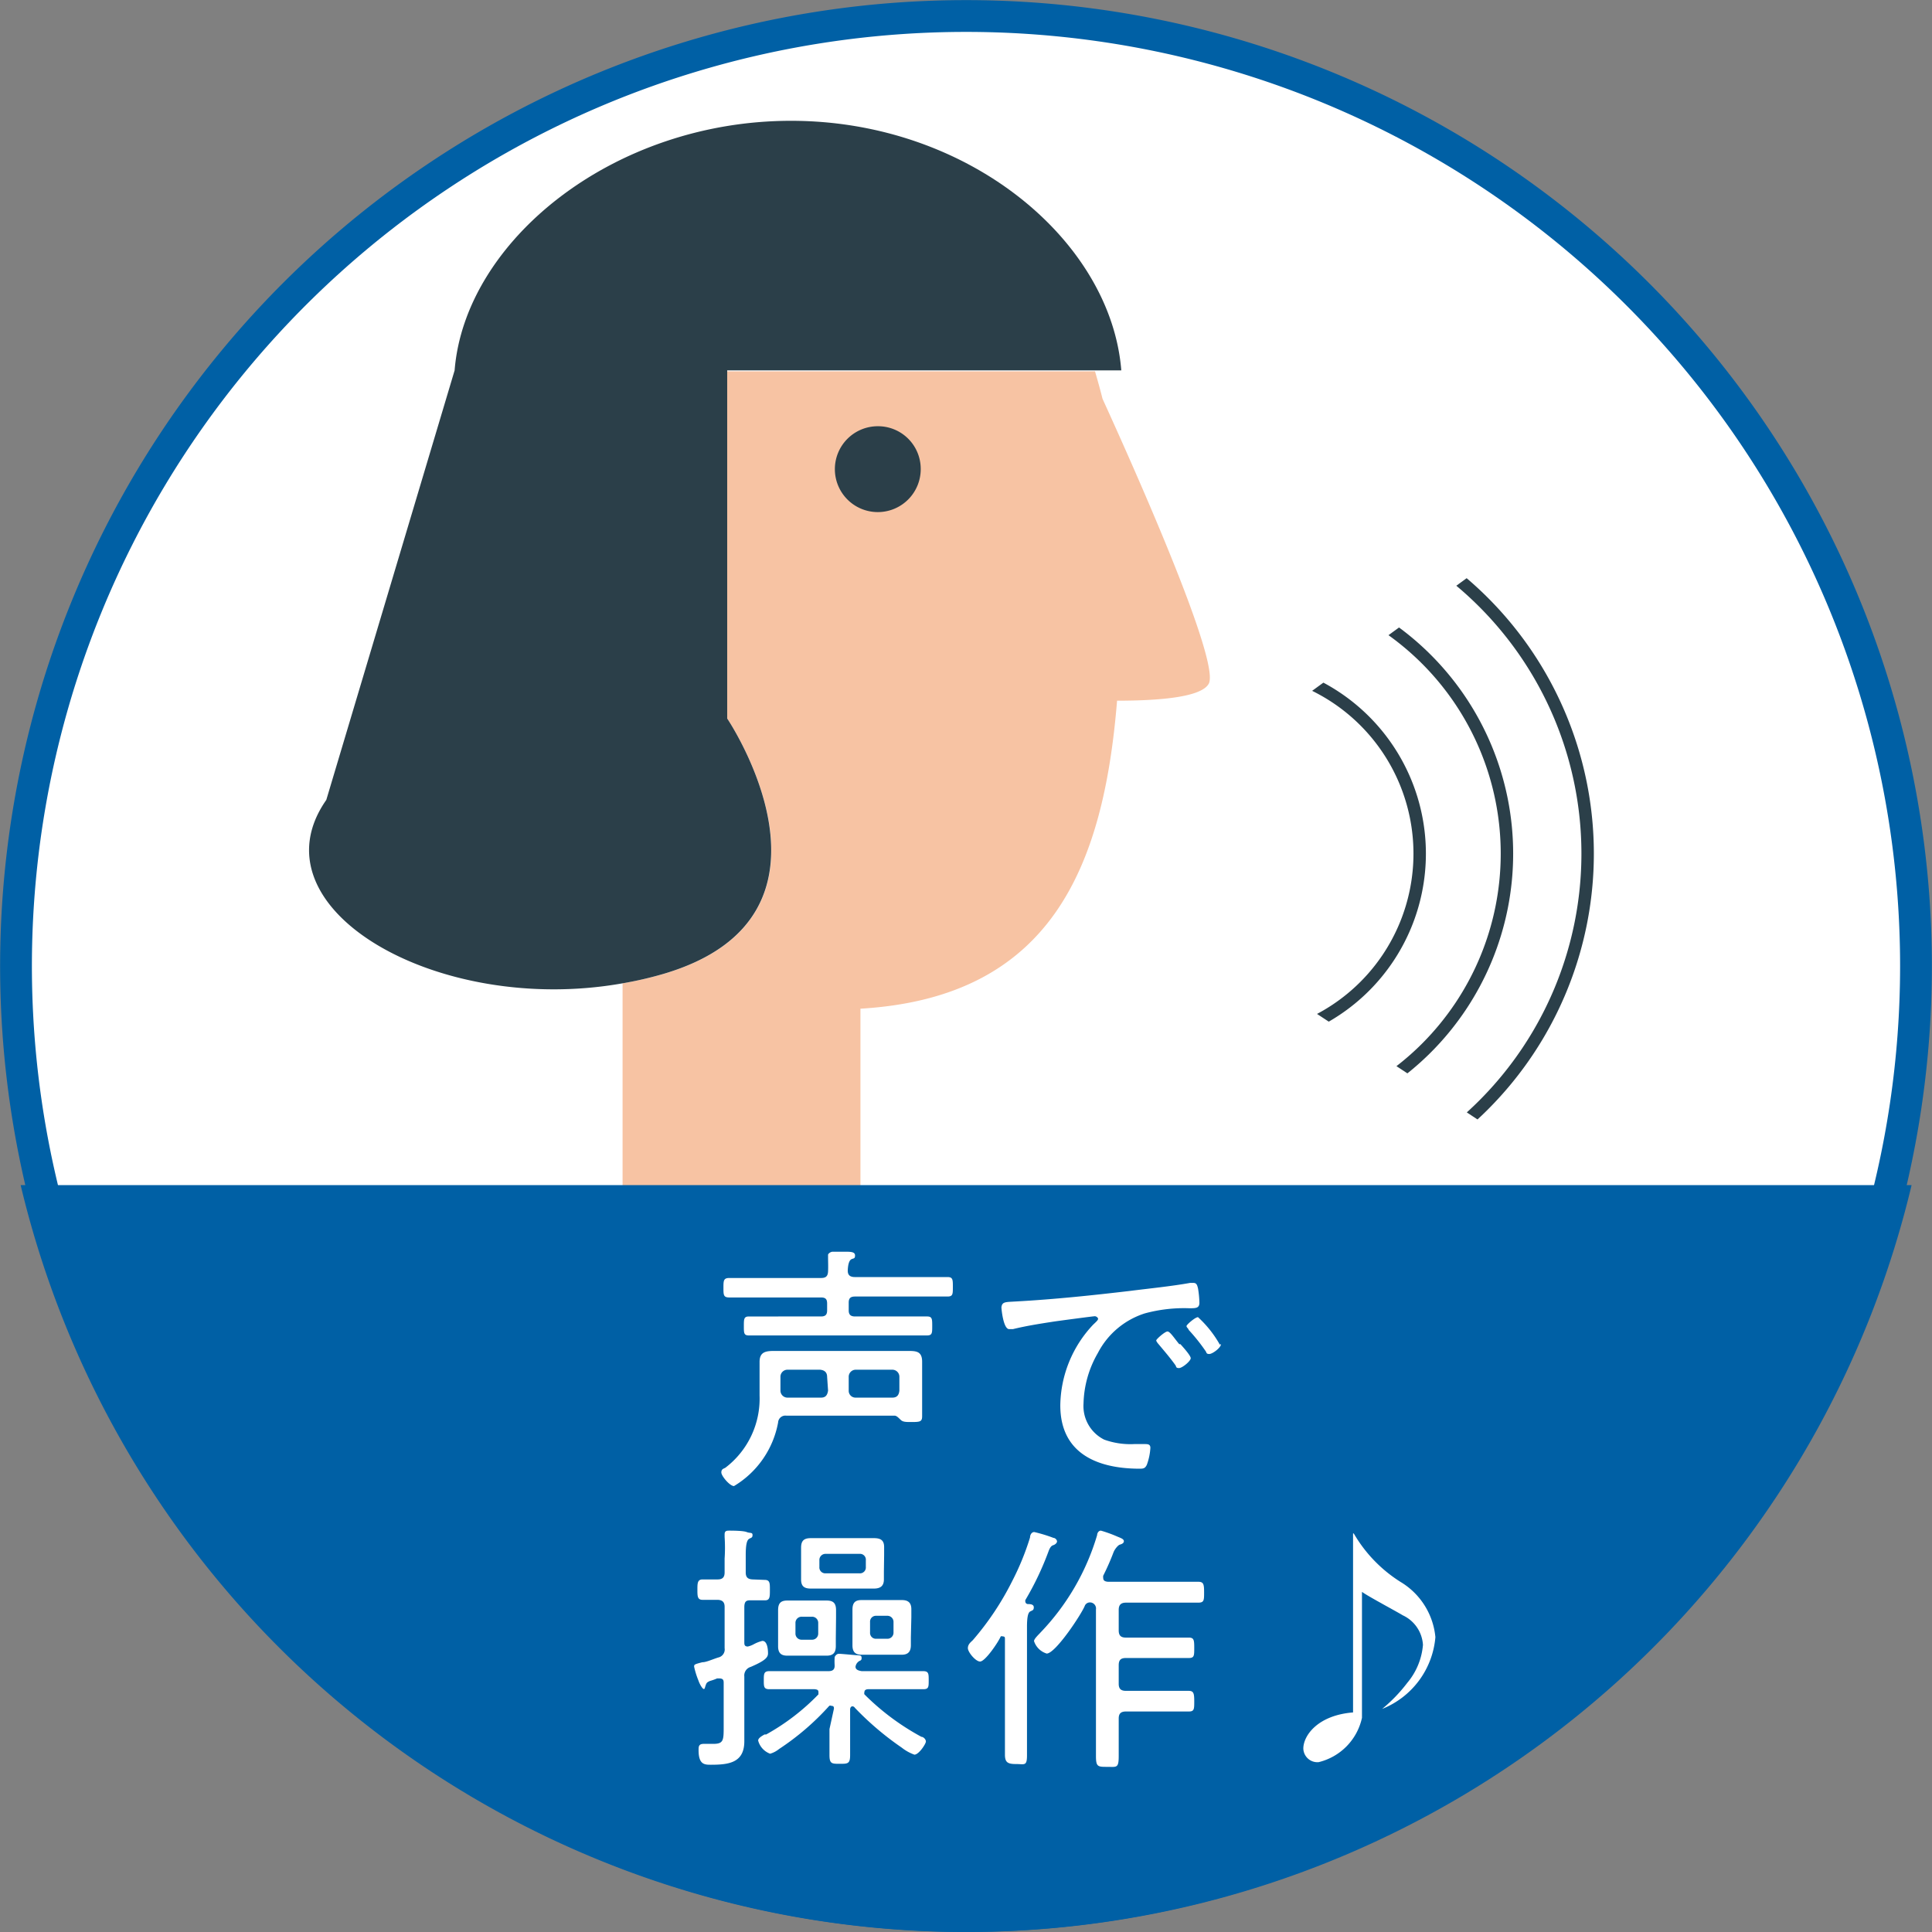
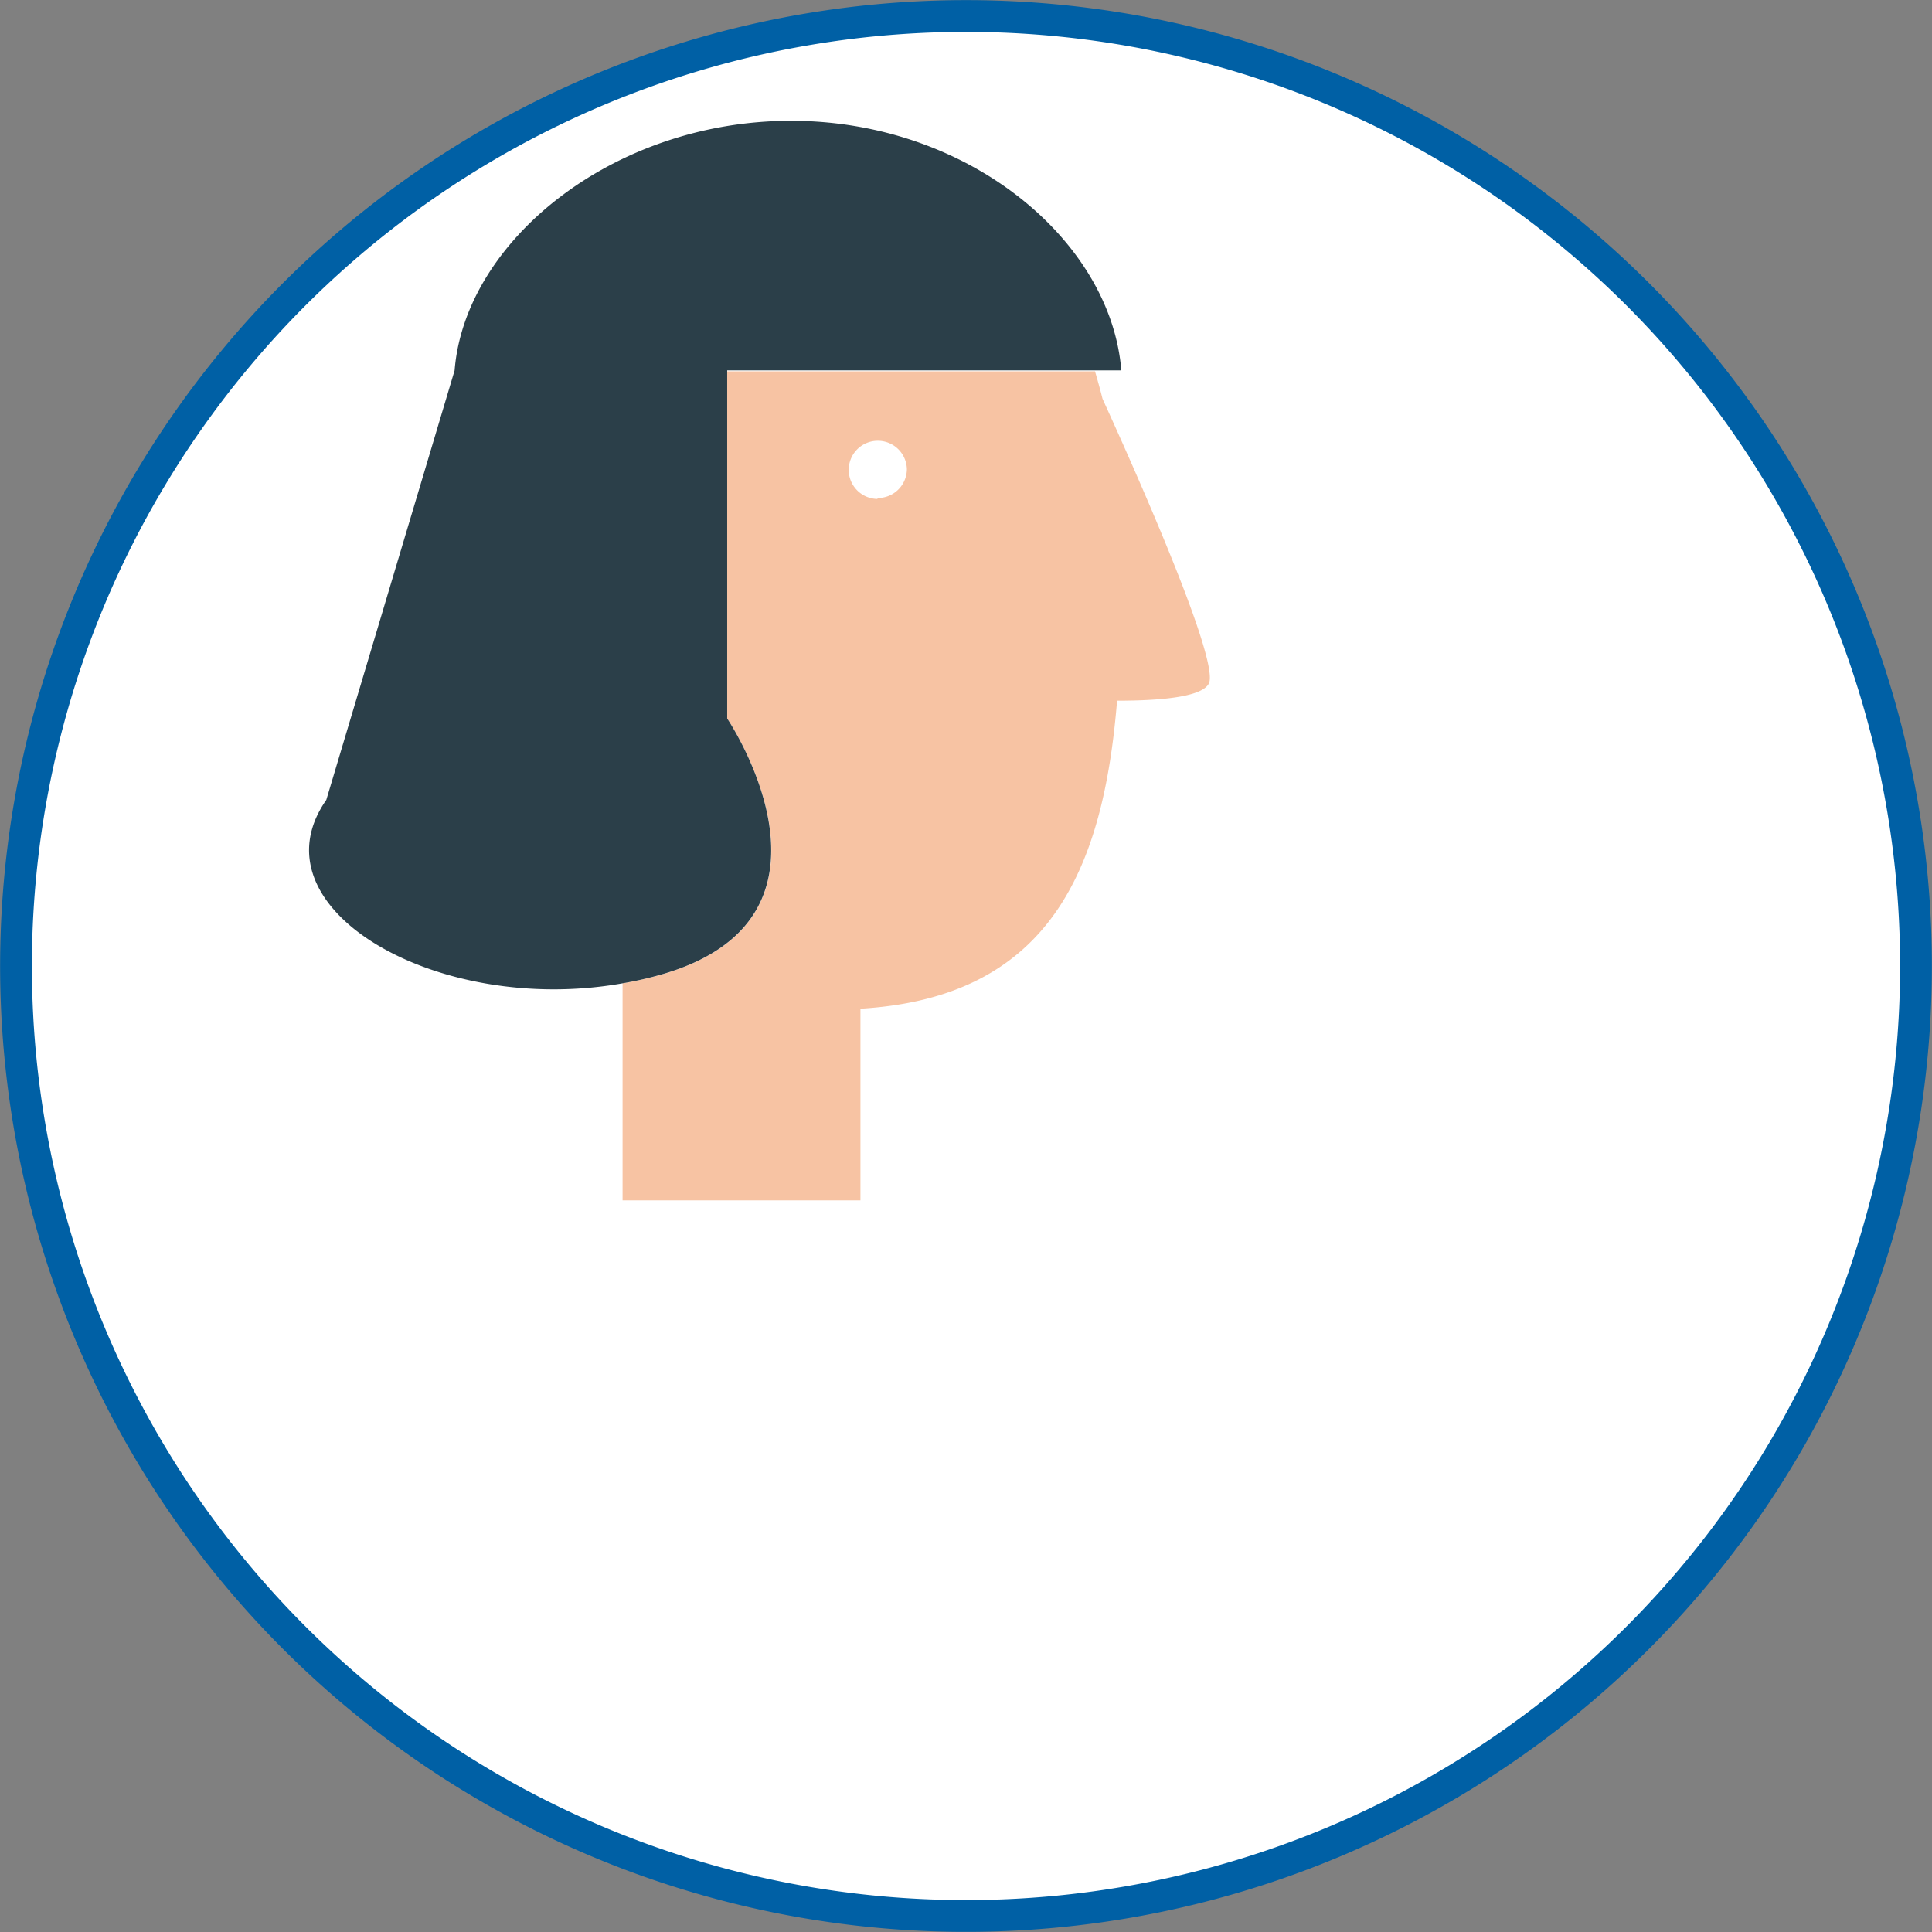
<svg xmlns="http://www.w3.org/2000/svg" viewBox="0 0 82.36 82.37">
  <rect x="0" y="0" width="82.36" height="82.37" fill="#808080" stroke="none" />
  <defs>
    <style>.cls-1,.cls-2,.cls-7{fill:none;}.cls-2{stroke:#0060a5;stroke-width:2.71px;}.cls-3{fill:#fff;}.cls-4{fill:#f7c3a3;}.cls-5{fill:#2b3f49;}.cls-6{clip-path:url(#clip-path);}.cls-7{stroke:#2b3f49;stroke-miterlimit:10;stroke-width:0.53px;}.cls-8{fill:#0060a5;}</style>
    <clipPath id="clip-path">
-       <polygon class="cls-1" points="71.12 18.38 52.52 31.94 52.52 40.84 71.12 53.07 71.12 18.38" />
-     </clipPath>
+       </clipPath>
  </defs>
  <g id="レイヤー_2" data-name="レイヤー 2">
    <g id="レイヤー_1-2" data-name="レイヤー 1">
      <path class="cls-2" d="M81,41.18A39.82,39.82,0,1,1,41.18,1.36,39.82,39.82,0,0,1,81,41.18Z" />
      <path class="cls-3" d="M81,41.18A39.82,39.82,0,1,1,41.18,1.36,39.82,39.82,0,0,1,81,41.18Z" />
      <path class="cls-4" d="M47,17c-.1-.4-.21-.79-.32-1.17H31V30.63s5.69,8.42-2.72,10.89a15.59,15.59,0,0,1-1.74.4v9.25H36.68V43c8.11-.48,10.36-6,10.94-13.13,1.82,0,3.57-.15,3.9-.71C52,28.42,49.28,22,47,17Zm-9.6,4.27A1.24,1.24,0,1,1,38.66,20,1.24,1.24,0,0,1,37.42,21.23Z" />
      <path class="cls-5" d="M31,30.63V15.79h16.8c-.44-5.52-6.5-10.64-14.08-10.64S19.82,10.27,19.38,15.79L13.91,34.1c-3.22,4.61,4.72,9.22,12.62,7.82a15.59,15.59,0,0,0,1.74-.4C36.68,39.05,31,30.63,31,30.63Z" />
-       <path class="cls-5" d="M37.42,18.17A1.83,1.83,0,1,0,39.25,20,1.82,1.82,0,0,0,37.42,18.17Z" />
      <g class="cls-6">
        <path class="cls-7" d="M52.52,28.39a8,8,0,1,1,0,16" />
        <path class="cls-7" d="M52.52,24.67a11.72,11.72,0,0,1,0,23.44" />
-         <path class="cls-7" d="M52.52,21.23a15.16,15.16,0,1,1,0,30.32" />
      </g>
-       <path class="cls-8" d="M.88,50.52a41.43,41.43,0,0,0,80.61,0Z" />
-       <path class="cls-3" d="M38.15,60.35H33.53a.31.31,0,0,0-.36.29,4,4,0,0,1-1.88,2.71c-.18,0-.54-.43-.54-.58s.1-.16.17-.2a3.7,3.7,0,0,0,1.46-3.08v-.67c0-.25,0-.51,0-.76,0-.42.25-.47.61-.47l.88,0h3.93l.89,0c.35,0,.62,0,.62.46,0,.24,0,.49,0,.73v.82c0,.27,0,.53,0,.77s-.09.25-.47.25c-.2,0-.34,0-.43-.08S38.24,60.36,38.15,60.35Zm-2.89-4.78c0-.19-.07-.26-.26-.26H32.38l-1.29,0c-.25,0-.25-.11-.25-.41s0-.42.25-.42l1.29,0H35c.2,0,.29-.07.3-.28s0-.43,0-.61,0-.06,0-.1.1-.13.2-.13l.44,0H36c.26,0,.45,0,.45.16s-.08.11-.17.17-.13.24-.14.45.09.3.3.3H39.1l1.29,0c.23,0,.23.11.23.42s0,.41-.23.41l-1.29,0H36.45c-.19,0-.27.07-.27.26v.33c0,.18.08.26.27.26h1.82l1.25,0c.22,0,.22.11.22.41s0,.4-.23.4l-1.24,0H33.18l-1.25,0c-.22,0-.22-.1-.22-.4s0-.41.22-.41l1.25,0H35c.19,0,.26-.08.26-.26Zm0,3.13c0-.2-.11-.29-.3-.31H33.58a.3.3,0,0,0-.31.31v.58a.3.3,0,0,0,.31.3H35c.19,0,.27-.1.3-.3Zm2.78.88c.19,0,.28-.1.3-.3V58.7a.3.3,0,0,0-.3-.31H36.48a.3.3,0,0,0-.3.31v.58a.29.29,0,0,0,.3.3Z" />
+       <path class="cls-8" d="M.88,50.52Z" />
      <path class="cls-3" d="M43.32,55.48c1.63-.09,3.25-.26,4.86-.45.79-.1,1.78-.2,2.55-.34l.15,0c.14,0,.16.12.19.23a4.2,4.2,0,0,1,.06.61c0,.24-.15.24-.43.24a6.38,6.38,0,0,0-1.9.22,3.42,3.42,0,0,0-2,1.69,4.49,4.49,0,0,0-.61,2.15,1.6,1.6,0,0,0,.88,1.54,3.29,3.29,0,0,0,1.28.19h.44c.13,0,.25,0,.25.16a2.5,2.5,0,0,1-.15.72c-.07.15-.14.17-.3.17-1.8,0-3.39-.64-3.39-2.7a5.1,5.1,0,0,1,1.4-3.44c.16-.15.21-.2.21-.25s-.08-.11-.14-.11-1.49.19-1.76.23c-.58.09-1.16.18-1.73.32l-.16,0c-.25,0-.33-.86-.33-.93C42.72,55.48,42.87,55.51,43.32,55.48Zm7,1.82c.08.09.44.48.44.6s-.36.42-.5.42-.11-.06-.15-.12c-.22-.31-.48-.61-.73-.91,0,0-.09-.1-.09-.15s.37-.38.48-.38S50.06,57.05,50.27,57.3Zm1.73,0c0,.15-.36.42-.5.42s-.11-.07-.16-.13a7.89,7.89,0,0,0-.72-.9c0-.05-.09-.1-.09-.16s.37-.38.49-.38A4.71,4.71,0,0,1,52,57.32Z" />
      <path class="cls-3" d="M32.6,67.35c.23,0,.22.16.22.44s0,.44-.22.43l-.57,0c-.18,0-.3,0-.3.3V70c0,.1,0,.19.15.19a1,1,0,0,0,.24-.09,1.51,1.51,0,0,1,.38-.15c.21,0,.24.36.24.53s-.11.31-.74.58a.38.38,0,0,0-.27.41v2.07c0,.22,0,.46,0,.69,0,.92-.67,1-1.42,1-.27,0-.53,0-.53-.62,0-.15,0-.27.22-.27h.41c.44,0,.44-.16.44-.75V71.76c0-.11,0-.21-.19-.21h-.09a2.44,2.44,0,0,1-.31.11c-.13.06-.14.08-.18.19S30.05,72,30,72s-.17-.19-.23-.37a3.49,3.49,0,0,1-.18-.58c0-.09,0-.1.35-.19.16,0,.37-.1.67-.2a.35.35,0,0,0,.28-.4V68.5c0-.19-.08-.29-.29-.3l-.65,0c-.22,0-.22-.16-.22-.43s0-.44.22-.44l.64,0c.21,0,.3-.09.3-.3v-.59a7,7,0,0,0,0-.92v-.11c0-.14.07-.16.19-.16s.6,0,.75.06.25,0,.25.13-.08.11-.16.17-.13.24-.13.68v.74c0,.2.08.29.29.3Zm2.95,5.49c0-.06,0-.12-.11-.12a.09.09,0,0,0-.09,0,11,11,0,0,1-2.14,1.84,1.07,1.07,0,0,1-.38.2.82.82,0,0,1-.51-.56c0-.1.13-.18.27-.26l.07,0a9.52,9.52,0,0,0,2.23-1.71s0,0,0-.1-.08-.11-.16-.12H34l-1.2,0c-.24,0-.24-.11-.24-.38s0-.39.24-.39c.4,0,.81,0,1.2,0h1.32c.18,0,.27-.07.26-.26s0-.27,0-.32.08-.16.18-.16.6.05.75.06.22,0,.22.12-.07.1-.13.15a.34.34,0,0,0-.13.22c0,.14.15.17.26.19h1.43c.4,0,.79,0,1.19,0,.24,0,.24.11.24.39s0,.38-.23.38l-1.2,0H37s-.15,0-.15.12a.15.15,0,0,0,0,.1,10.46,10.46,0,0,0,2.43,1.81c.08,0,.19.1.19.2s-.3.56-.49.56a1.89,1.89,0,0,1-.54-.3,12.65,12.65,0,0,1-2-1.7.12.12,0,0,0-.1-.06c-.07,0-.1.07-.1.14v.83c0,.37,0,.74,0,1.11s-.1.37-.44.37-.44,0-.44-.37,0-.74,0-1.11Zm.08-3c0,.12,0,.23,0,.33,0,.28-.11.41-.39.41H33.56c-.27,0-.39-.12-.39-.4,0-.11,0-.22,0-.34v-.88c0-.12,0-.22,0-.32,0-.29.11-.41.39-.41h1.68c.29,0,.4.12.4.41,0,.1,0,.21,0,.32Zm-1.72-.21a.26.26,0,0,0,.27.27h.43a.26.26,0,0,0,.27-.27v-.44a.26.26,0,0,0-.27-.27h-.43a.26.26,0,0,0-.27.27ZM37.68,67c0,.12,0,.22,0,.33,0,.29-.16.39-.43.39H34.57c-.28,0-.42-.09-.42-.39,0-.11,0-.22,0-.33v-.71c0-.1,0-.22,0-.31,0-.31.13-.41.42-.41l.51,0h1.66l.51,0c.28,0,.44.08.44.38,0,.11,0,.23,0,.34Zm-2.75-.2a.25.25,0,0,0,.26.27h1.45a.25.25,0,0,0,.27-.27v-.28a.25.25,0,0,0-.27-.28H35.19a.26.26,0,0,0-.26.28Zm3.9,3c0,.12,0,.23,0,.33,0,.28-.12.41-.39.41H36.73c-.27,0-.39-.12-.39-.4V68.62c0-.28.1-.41.38-.41h1.73c.27,0,.4.12.4.39s0,.23,0,.34Zm-1.74-.21a.25.25,0,0,0,.26.27h.47a.26.26,0,0,0,.27-.27v-.44a.26.26,0,0,0-.27-.27h-.47a.25.25,0,0,0-.26.27Z" />
      <path class="cls-3" d="M41.78,70.83c-.19,0-.52-.4-.52-.57s.13-.26.21-.34a12.12,12.12,0,0,0,1.67-2.5,11.26,11.26,0,0,0,.77-1.88c0-.1.06-.23.18-.23a6.27,6.27,0,0,1,.82.25c.07,0,.15.08.15.15s-.09.14-.16.16-.13.08-.19.23a12.63,12.63,0,0,1-1,2.11.15.15,0,0,0,0,.07.11.11,0,0,0,.1.1c.09,0,.26,0,.26.14s-.08.13-.16.18-.13.22-.13.65v4.07c0,.47,0,.94,0,1.41s-.11.37-.46.37-.48-.06-.48-.4,0-.92,0-1.38V69.87c0-.06,0-.11-.09-.11a.11.11,0,0,0-.09,0C42.56,70,42,70.83,41.78,70.83Zm2.84-.34a.82.82,0,0,1-.54-.53c0-.1.2-.28.27-.36a10.15,10.15,0,0,0,2.42-4.16c0-.08.06-.19.16-.19a5.57,5.57,0,0,1,.67.24c.16.07.31.11.31.21s-.12.13-.18.15-.2.17-.26.32a10.28,10.28,0,0,1-.44,1,.3.3,0,0,0,0,.1c0,.12.09.15.2.16h2.66l1.19,0c.23,0,.25.11.25.45s0,.44-.25.44c-.4,0-.79,0-1.19,0H48c-.22,0-.31.1-.31.31v.87c0,.22.09.31.31.31h1.53l1.15,0c.22,0,.23.11.23.44s0,.43-.23.43l-1.15,0H48c-.22,0-.31.08-.31.31v.79c0,.21.09.3.31.3h1.46l1.21,0c.21,0,.24.1.24.44s0,.44-.23.44c-.41,0-.82,0-1.22,0H48c-.22,0-.31.09-.31.3v0c0,.53,0,1.07,0,1.6s-.09.46-.49.46-.48,0-.48-.46,0-1.07,0-1.6V68.61a.26.26,0,0,0-.27-.3.24.24,0,0,0-.2.13C46.13,68.77,45,70.49,44.62,70.49Z" />
      <path class="cls-3" d="M57.71,65.37a6,6,0,0,0,2,2.07,3.08,3.08,0,0,1,1.48,2.35,3.62,3.62,0,0,1-2.27,3.06l0,0a6.59,6.59,0,0,0,1.07-1.11,2.88,2.88,0,0,0,.67-1.62,1.49,1.49,0,0,0-.86-1.26c-.26-.16-1.5-.82-1.74-1v5.37a2.49,2.49,0,0,1-1.85,1.89.6.6,0,0,1-.65-.58c0-.55.61-1.42,2.12-1.54V65.37Z" />
    </g>
  </g>
</svg>